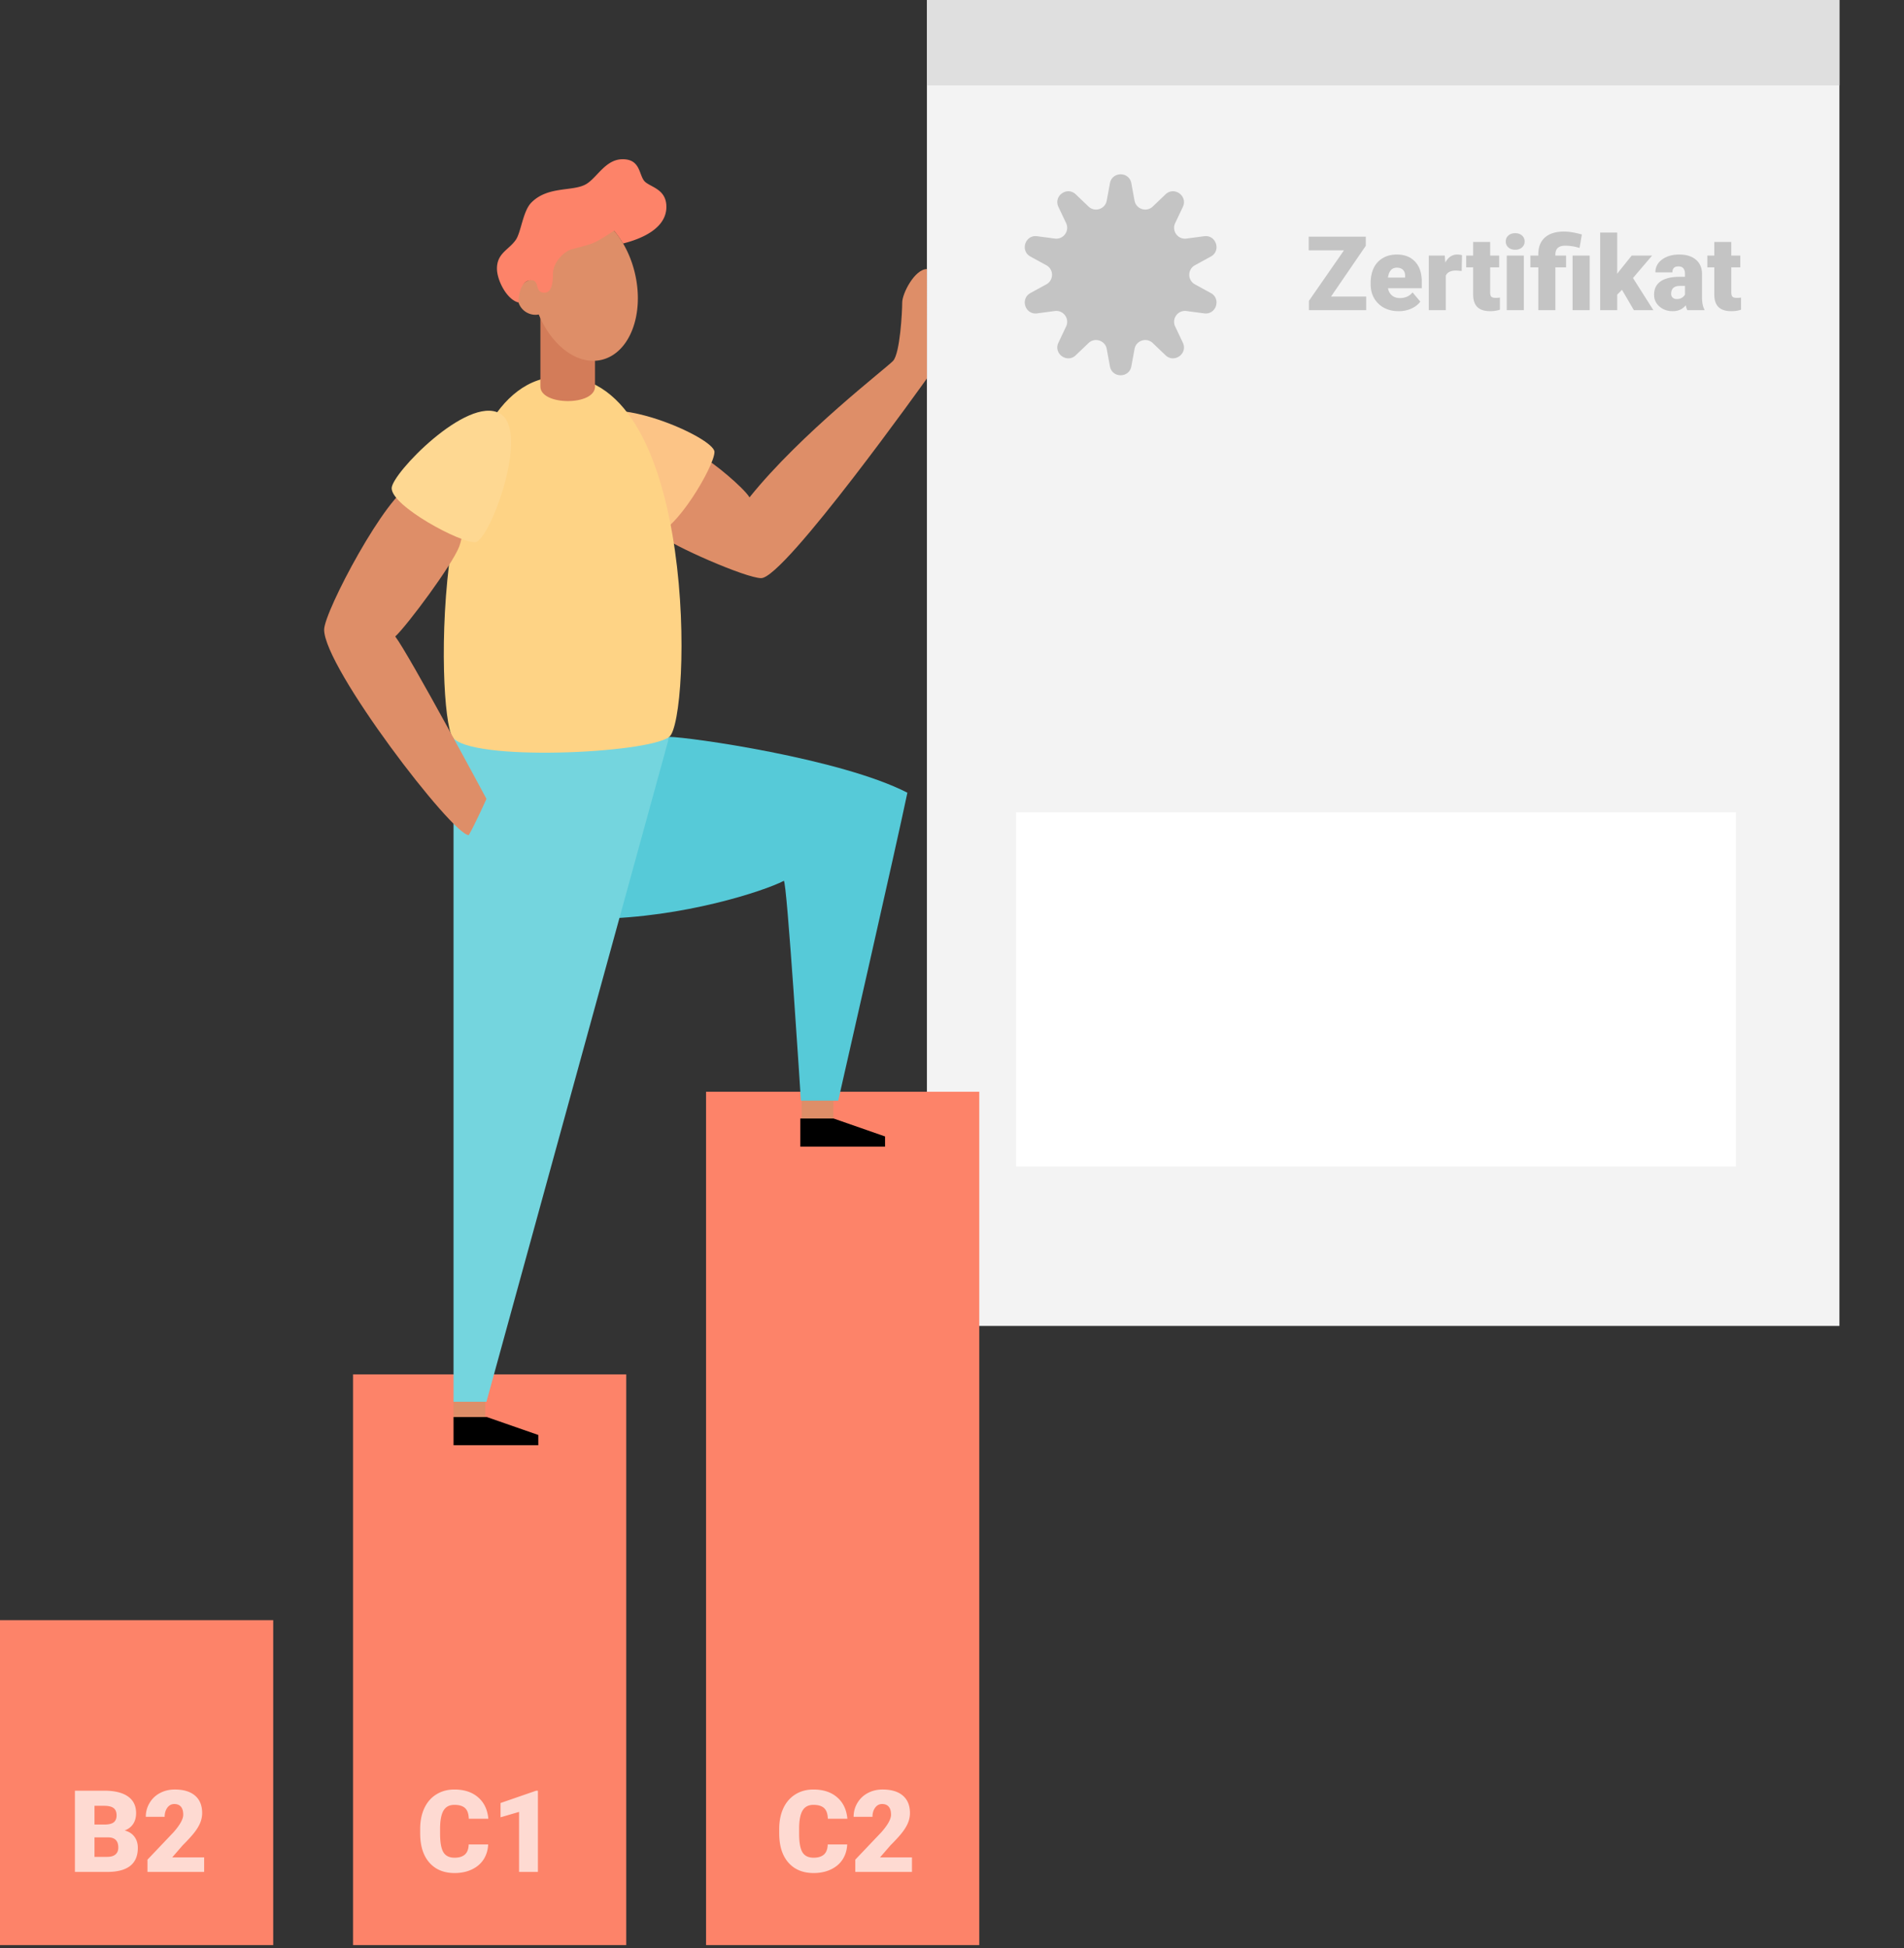
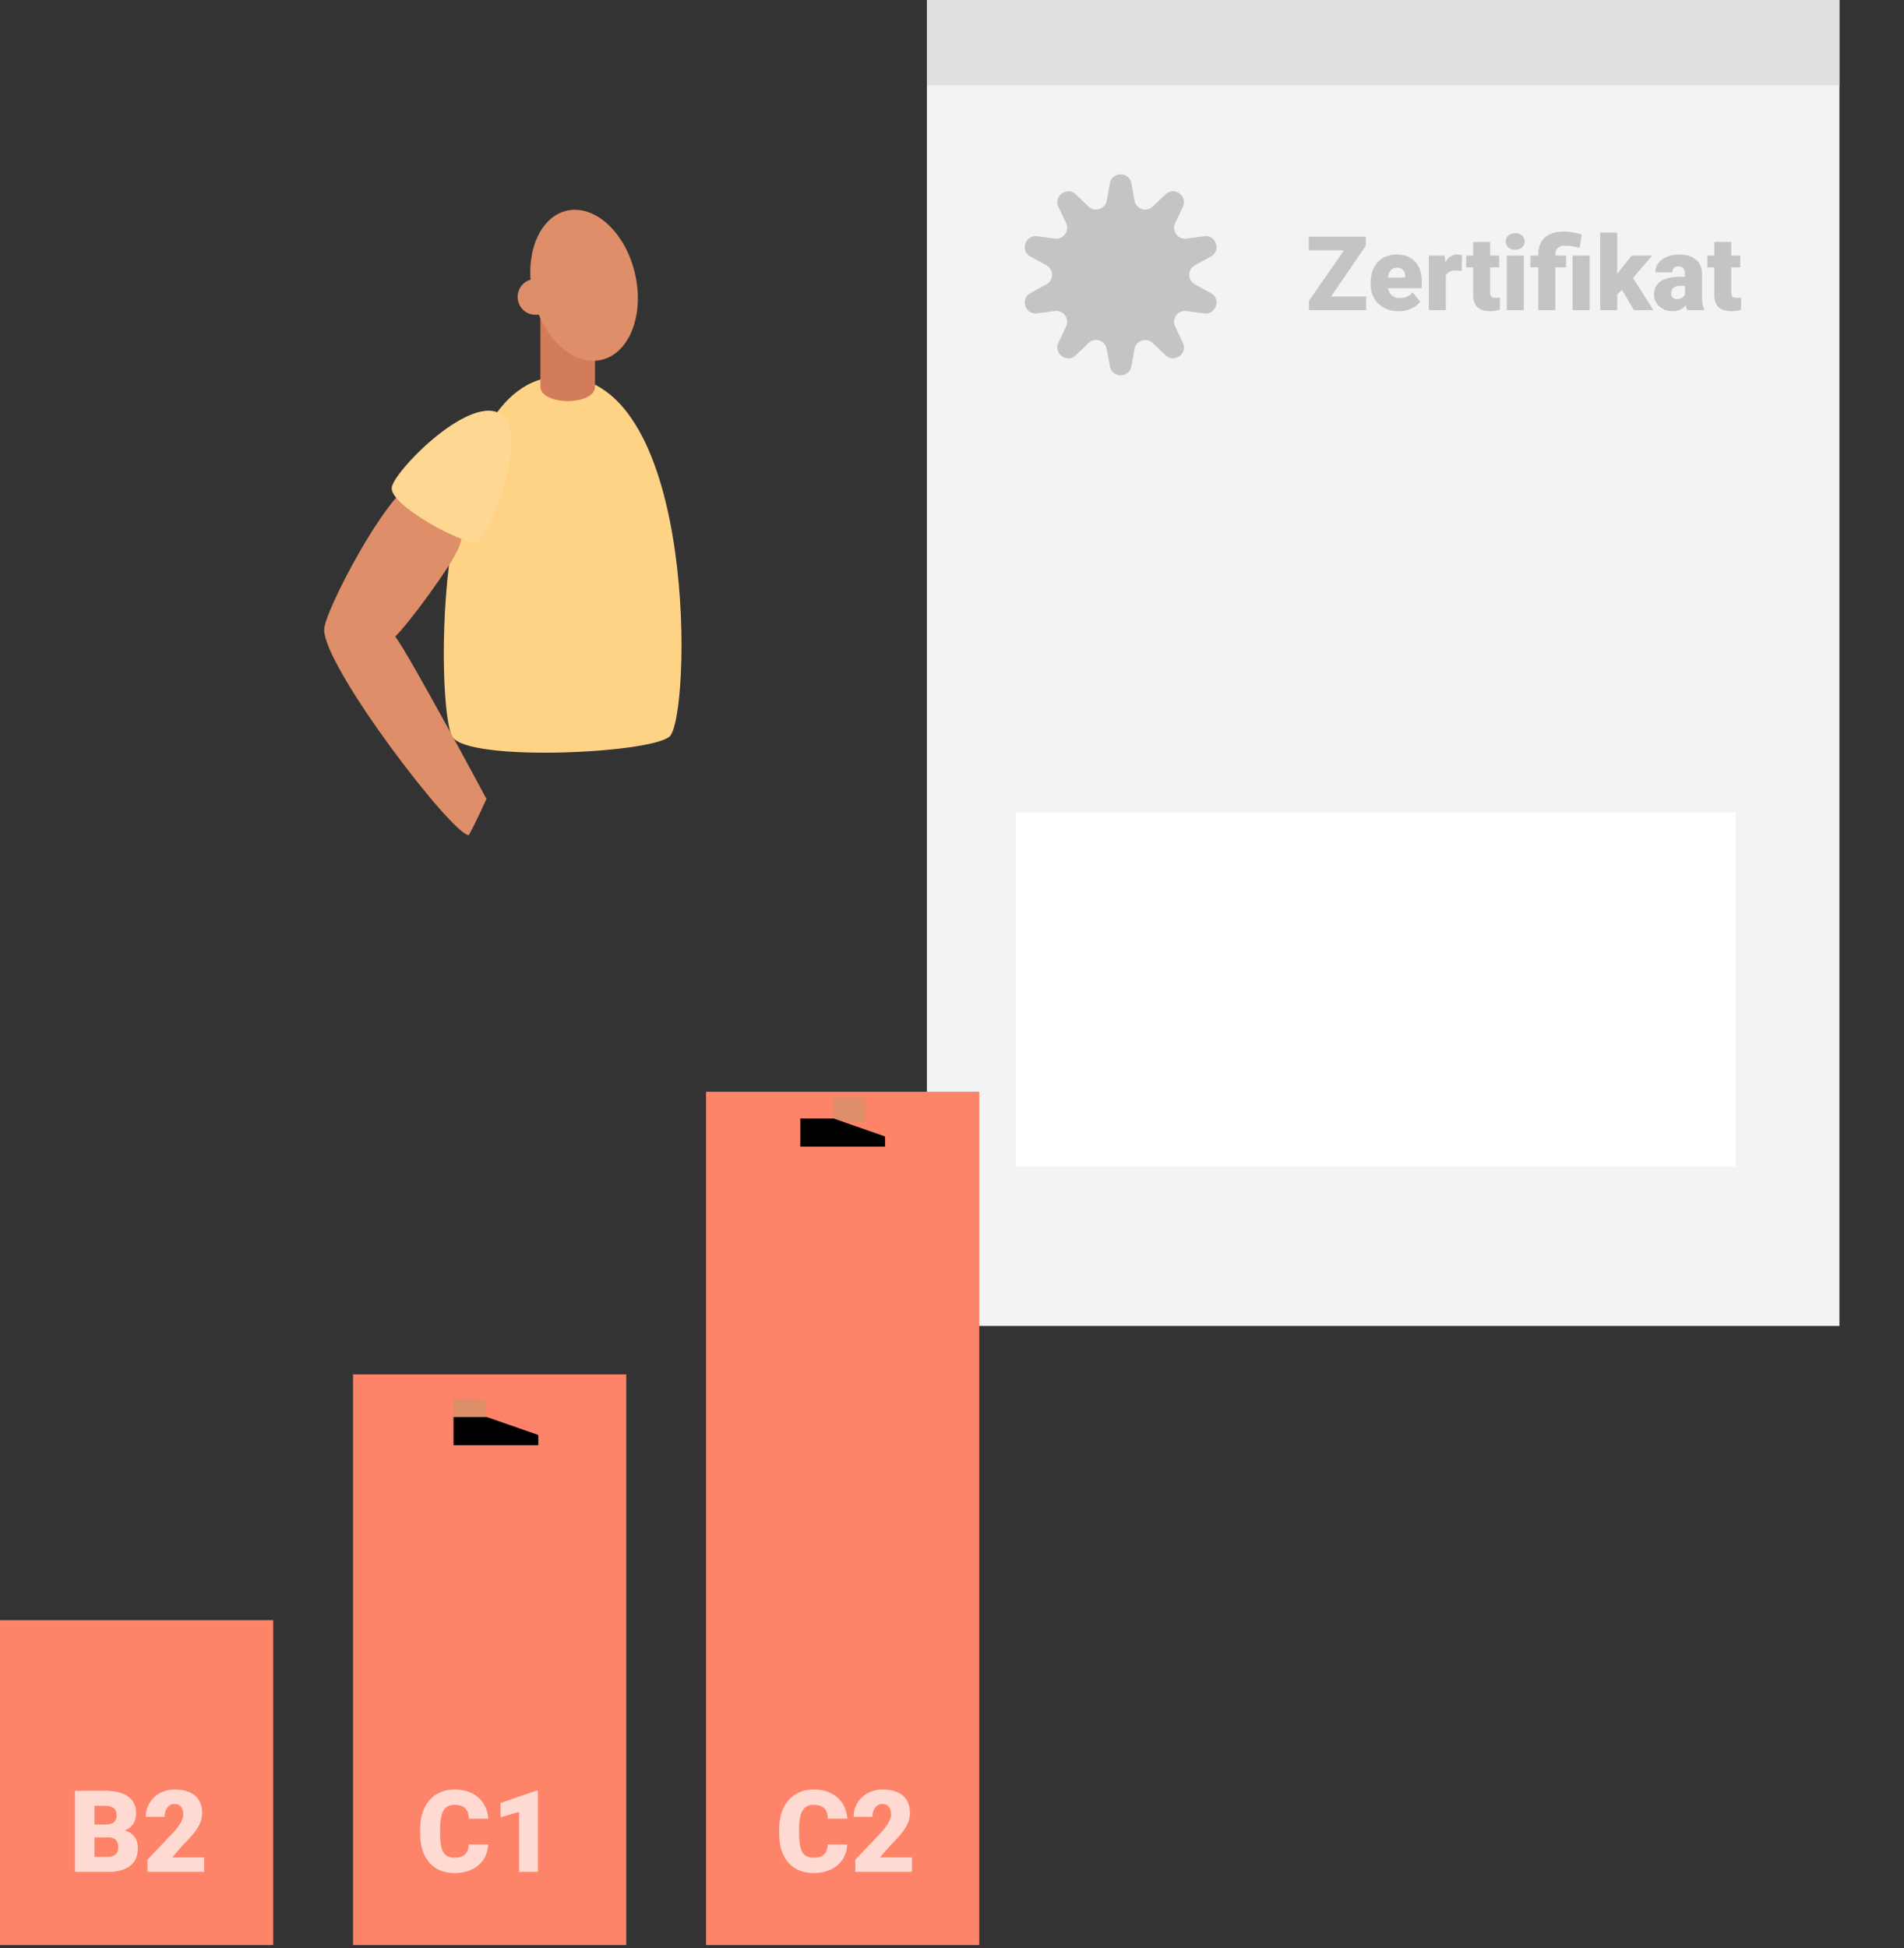
<svg xmlns="http://www.w3.org/2000/svg" width="350" height="358" fill="none">
  <rect width="100%" height="100%" fill="#333333" stroke="none" />
  <path d="M338.131 0H170.389v243.669h167.742V0z" fill="#F3F3F3" />
  <path d="M50.223 297.738H0v59.709h50.223v-59.709zm64.896-45.169H64.897v104.878h50.222V252.569zm64.893-51.944H129.79v156.826h50.222V200.625z" fill="#FD8369" />
-   <path d="M89.205 257.037H83.37v4.275h5.834v-4.275zm63.995-55.294h-5.833v4.275h5.833v-4.275z" fill="#DE8E68" />
-   <path d="M123.02 135.417c3.493 0 31.518 3.958 43.778 10.256-1.687 8.212-12.711 56.586-12.711 56.586h-6.863s-2.585-40.725-3.144-40.386c-3.713 1.911-18.45 6.731-34.2 6.965" fill="#56CAD8" />
-   <path d="M123.02 135.417L89.421 257.599h-6.05V135.417" fill="#74D5DE" />
-   <path d="M129.242 84.066c1.694.737 7.499 5.59 8.536 7.336 9.48-11.803 25.115-23.714 26.394-25.09 1.278-1.377 1.676-9.044 1.676-10.72 0-1.677 2.313-6.145 4.541-6.145V69.55s-26.162 36.694-30.469 36.694c-2.795 0-16.596-6.063-18.513-7.897" fill="#DE8E68" />
-   <path d="M107.934 77.31c3.451-5.588 23.403 3.068 23.403 5.74s-7.398 14.978-10.713 14.803c-2.64-.125-16.263-14.74-12.69-20.542z" fill="#FCC486" />
+   <path d="M89.205 257.037H83.37v4.275h5.834v-4.275zm63.995-55.294v4.275h5.833v-4.275z" fill="#DE8E68" />
  <path d="M103.089 69.204c25.353 0 23.935 63.125 19.932 66.213-4.003 3.088-36.859 4.587-39.863 0-3.004-4.586-4.167-66.213 19.931-66.213z" fill="#FED385" />
  <path d="M75.67 89.131c-4.503 1.415-16.086 23.253-16.086 26.586 0 6.986 23.585 37.756 26.585 37.756 1.25-2.169 3.252-6.669 3.252-6.669s-14.168-26.421-16.766-29.837c2.25-2.096 10.416-13.085 11.75-16.501 1.335-3.416.835-10.751.835-10.751l-9.57-.584z" fill="#DE8E68" />
  <path d="M91.845 75.959c5.75 3.144-1.834 23.515-4.502 23.683-2.669.167-15.345-6.606-15.345-9.924 0-2.669 13.867-17.039 19.847-13.759z" fill="#FED892" />
  <path d="M83.371 260.408v5.169h15.58v-1.875l-9.46-3.294h-6.12zm63.741-54.862v5.17h15.582v-1.872l-9.459-3.298h-6.123z" fill="#000" />
  <path d="M338.131 0H170.389v15.694h167.742V0z" fill="#DFDFDF" />
  <path d="M319.097 149.277H186.785v65.096h132.312v-65.096z" fill="#fff" />
  <path d="M109.38 56.782H99.338V71.03c0 3.539 10.042 3.598 10.042 0V56.782z" fill="#D37C59" />
  <path d="M116.719 50.25c-1.767-7.569-7.388-12.724-12.554-11.526-4.425 1.048-7.077 6.399-6.637 12.676a3.29 3.29 0 00.909 6.451c.201-.002.402-.021.6-.06 2.397 5.771 7.13 9.366 11.527 8.339 5.167-1.198 7.923-8.314 6.155-15.88z" fill="#DE8E68" />
-   <path d="M100.092 53.789c1.321 0 1.551-1.823 1.551-3.44 0-2.166 2.058-4.122 3.326-4.493 2.294-.663 3.465-.817 4.855-1.572 1.39-.754 3.046-1.89 3.046-1.89a19.49 19.49 0 011.673 2.352c1.275-.35 7.954-1.943 7.954-6.728 0-3.144-2.641-3.556-3.843-4.54-1.278-1.049-.73-4.217-4.191-4.217-3.102 0-4.629 3.259-6.613 4.513-2.399 1.52-7.108.297-10.21 3.493-1.505 1.55-1.858 5.369-2.794 6.766-1.279 1.893-3.493 2.445-3.493 5.334 0 2.12 1.799 5.7 3.964 6.224 0-2.096.765-4.1 2.316-4.1 1.687 0 .52 2.298 2.459 2.298z" fill="#FD8369" />
  <path d="M204.033 33.673c.402-2.183 3.532-2.183 3.934 0l.589 3.197c.288 1.564 2.198 2.183 3.348 1.085l2.346-2.24c1.605-1.532 4.139.299 3.188 2.304l-1.415 2.985c-.679 1.432.498 3.047 2.07 2.84l3.262-.433c2.197-.29 3.166 2.676 1.222 3.738l-2.921 1.596c-1.389.758-1.389 2.752 0 3.51l2.921 1.596c1.944 1.062.975 4.029-1.222 3.738l-3.262-.432c-1.572-.208-2.749 1.407-2.07 2.84l1.415 2.984c.951 2.005-1.583 3.836-3.188 2.304l-2.346-2.24c-1.15-1.098-3.06-.48-3.348 1.084l-.589 3.198c-.402 2.183-3.532 2.183-3.934 0l-.589-3.198c-.288-1.563-2.198-2.182-3.348-1.084l-2.346 2.24c-1.605 1.532-4.139-.3-3.188-2.304l1.415-2.985c.679-1.432-.498-3.047-2.07-2.84l-3.262.433c-2.197.29-3.166-2.676-1.222-3.738l2.921-1.596c1.389-.758 1.389-2.752 0-3.51l-2.921-1.596c-1.944-1.062-.975-4.029 1.222-3.738l3.262.432c1.572.208 2.749-1.407 2.07-2.84l-1.415-2.984c-.951-2.005 1.583-3.836 3.188-2.304l2.346 2.24c1.15 1.098 3.06.48 3.348-1.085l.589-3.197zm40.643 20.822h6.457V57h-10.521v-1.716l6.439-9.278h-6.476v-2.514h10.493v1.67l-6.392 9.333zm12.45 2.69c-1.54 0-2.786-.457-3.739-1.373-.952-.921-1.429-2.118-1.429-3.59v-.26c0-1.026.189-1.932.566-2.718a4.183 4.183 0 011.67-1.818c.73-.433 1.596-.65 2.598-.65 1.41 0 2.523.44 3.34 1.318.816.872 1.224 2.09 1.224 3.655v1.215h-6.215c.111.563.355 1.005.733 1.327.377.322.865.482 1.465.482.99 0 1.763-.346 2.32-1.039l1.428 1.689c-.389.538-.943.968-1.66 1.29a5.613 5.613 0 01-2.301.472zm-.353-7.997c-.915 0-1.459.607-1.632 1.819h3.154v-.241c.012-.501-.114-.888-.38-1.16-.266-.278-.647-.418-1.142-.418zm11.922.603l-1.03-.074c-.983 0-1.614.31-1.893.928V57h-3.126V46.962h2.932l.102 1.29c.525-.984 1.258-1.476 2.198-1.476.334 0 .625.037.872.112l-.055 2.904zm5.232-5.325v2.496h1.652v2.17h-1.652v4.593c0 .377.068.64.204.789.136.148.405.222.807.222.31 0 .569-.018.78-.055v2.236a5.773 5.773 0 01-1.763.268c-1.076 0-1.871-.253-2.384-.76-.514-.507-.77-1.277-.77-2.31v-4.982h-1.28v-2.171h1.28v-2.496h3.126zM280.115 57h-3.136V46.962h3.136V57zm-3.321-12.627c0-.445.161-.81.482-1.094.322-.285.739-.427 1.253-.427.513 0 .931.142 1.252.427.322.284.483.65.483 1.094 0 .446-.161.81-.483 1.095-.321.285-.739.427-1.252.427-.514 0-.931-.142-1.253-.427a1.397 1.397 0 01-.482-1.095zM282.778 57v-7.867h-1.457v-2.171h1.457v-.334c.018-1.336.458-2.36 1.317-3.07.817-.669 1.958-1.003 3.424-1.003.921 0 2.01.18 3.265.538l-.427 2.468-.519-.14a8.268 8.268 0 00-2.134-.268c-1.194 0-1.79.544-1.79 1.633v.176h1.966v2.17h-1.966V57h-3.136zm9.444 0h-3.145V46.962h3.145V57zm5.938-3.739l-.882.882V57h-3.126V42.74h3.126v7.571l.316-.417 2.356-2.932h3.748l-3.516 4.128L303.93 57h-3.581l-2.189-3.739zM310.174 57c-.112-.204-.21-.504-.297-.9-.575.724-1.379 1.085-2.412 1.085-.946 0-1.75-.284-2.412-.853-.662-.575-.993-1.296-.993-2.162 0-1.088.402-1.91 1.206-2.467.804-.557 1.973-.835 3.507-.835h.965v-.53c0-.92-.399-1.382-1.197-1.382-.742 0-1.113.365-1.113 1.095h-3.127c0-.97.412-1.76 1.234-2.366.829-.606 1.883-.909 3.164-.909 1.28 0 2.291.313 3.033.937.743.625 1.123 1.482 1.142 2.57v4.444c.012.922.154 1.627.426 2.115V57h-3.126zm-1.958-2.041c.39 0 .712-.084.965-.25.26-.168.445-.356.557-.566v-1.605h-.909c-1.089 0-1.633.488-1.633 1.465a.91.91 0 00.287.696c.192.173.436.26.733.26zm10.038-10.493v2.496h1.652v2.17h-1.652v4.593c0 .377.068.64.204.789.137.148.406.222.808.222.309 0 .569-.018.779-.055v2.236a5.78 5.78 0 01-1.763.268c-1.076 0-1.871-.253-2.384-.76-.513-.507-.77-1.277-.77-2.31v-4.982h-1.28v-2.171h1.28v-2.496h3.126z" fill="#C4C4C4" />
  <path d="M155.736 338.945c-.048 1.039-.328 1.958-.841 2.758-.513.793-1.234 1.408-2.164 1.846-.922.437-1.979.656-3.168.656-1.962 0-3.507-.639-4.635-1.917-1.128-1.279-1.692-3.083-1.692-5.414v-.739c0-1.463.253-2.741.759-3.835.513-1.1 1.248-1.948 2.205-2.543.957-.601 2.064-.902 3.322-.902 1.811 0 3.268.478 4.368 1.436 1.101.95 1.726 2.262 1.877 3.937h-3.589c-.028-.909-.257-1.562-.687-1.958-.431-.397-1.087-.595-1.969-.595-.896 0-1.552.335-1.969 1.005-.417.67-.636 1.739-.656 3.209v1.056c0 1.593.198 2.731.595 3.415.403.683 1.093 1.025 2.071 1.025.827 0 1.459-.195 1.897-.584.437-.39.67-1.009.697-1.856h3.579zM167.641 344h-10.418v-2.256l4.798-5.045c1.183-1.346 1.774-2.416 1.774-3.209 0-.643-.14-1.132-.42-1.467-.28-.335-.687-.502-1.22-.502-.527 0-.954.226-1.282.677-.328.444-.492 1.001-.492 1.671h-3.466c0-.916.229-1.76.687-2.533a4.814 4.814 0 011.907-1.825c.814-.437 1.723-.656 2.728-.656 1.613 0 2.854.373 3.722 1.118.875.745 1.312 1.815 1.312 3.209 0 .588-.109 1.162-.328 1.723-.218.553-.56 1.138-1.025 1.753-.458.609-1.2 1.425-2.225 2.451l-1.928 2.225h5.876V344zm-77.905-5.055c-.048 1.039-.328 1.958-.841 2.758-.513.793-1.234 1.408-2.164 1.846-.922.437-1.979.656-3.168.656-1.962 0-3.507-.639-4.635-1.917-1.128-1.279-1.692-3.083-1.692-5.414v-.739c0-1.463.253-2.741.76-3.835.512-1.1 1.247-1.948 2.204-2.543.957-.601 2.064-.902 3.322-.902 1.811 0 3.268.478 4.368 1.436 1.1.95 1.726 2.262 1.877 3.937h-3.59c-.027-.909-.256-1.562-.686-1.958-.43-.397-1.087-.595-1.969-.595-.896 0-1.552.335-1.969 1.005-.417.67-.635 1.739-.656 3.209v1.056c0 1.593.198 2.731.595 3.415.403.683 1.093 1.025 2.071 1.025.827 0 1.46-.195 1.897-.584.438-.39.67-1.009.697-1.856h3.579zM98.882 344h-3.466v-11.033l-3.404.994v-2.625l6.552-2.266h.318V344zm-85.112 0v-14.93h5.362c1.921 0 3.38.352 4.379 1.056 1.005.705 1.507 1.727 1.507 3.066 0 .773-.178 1.433-.533 1.979-.356.547-.879.951-1.569 1.21.78.205 1.378.588 1.794 1.149.417.56.626 1.244.626 2.051 0 1.462-.465 2.563-1.395 3.301-.922.732-2.293 1.104-4.111 1.118h-6.06zm3.599-6.347v3.578h2.358c.65 0 1.148-.147 1.497-.44.349-.301.523-.722.523-1.262 0-1.244-.619-1.869-1.856-1.876H17.37zm0-2.359h1.876c.786-.006 1.347-.15 1.682-.43.335-.281.502-.694.502-1.241 0-.629-.181-1.08-.543-1.353-.363-.281-.947-.421-1.754-.421H17.37v3.445zM37.528 344H27.11v-2.256l4.799-5.045c1.182-1.346 1.774-2.416 1.774-3.209 0-.643-.14-1.132-.42-1.467-.281-.335-.688-.502-1.221-.502-.526 0-.954.226-1.282.677-.328.444-.492 1.001-.492 1.671h-3.466c0-.916.23-1.76.687-2.533a4.812 4.812 0 011.907-1.825c.814-.437 1.723-.656 2.728-.656 1.613 0 2.854.373 3.722 1.118.875.745 1.313 1.815 1.313 3.209 0 .588-.11 1.162-.328 1.723-.22.553-.561 1.138-1.026 1.753-.458.609-1.2 1.425-2.225 2.451l-1.928 2.225h5.876V344z" fill="#fff" fill-opacity=".7" />
</svg>